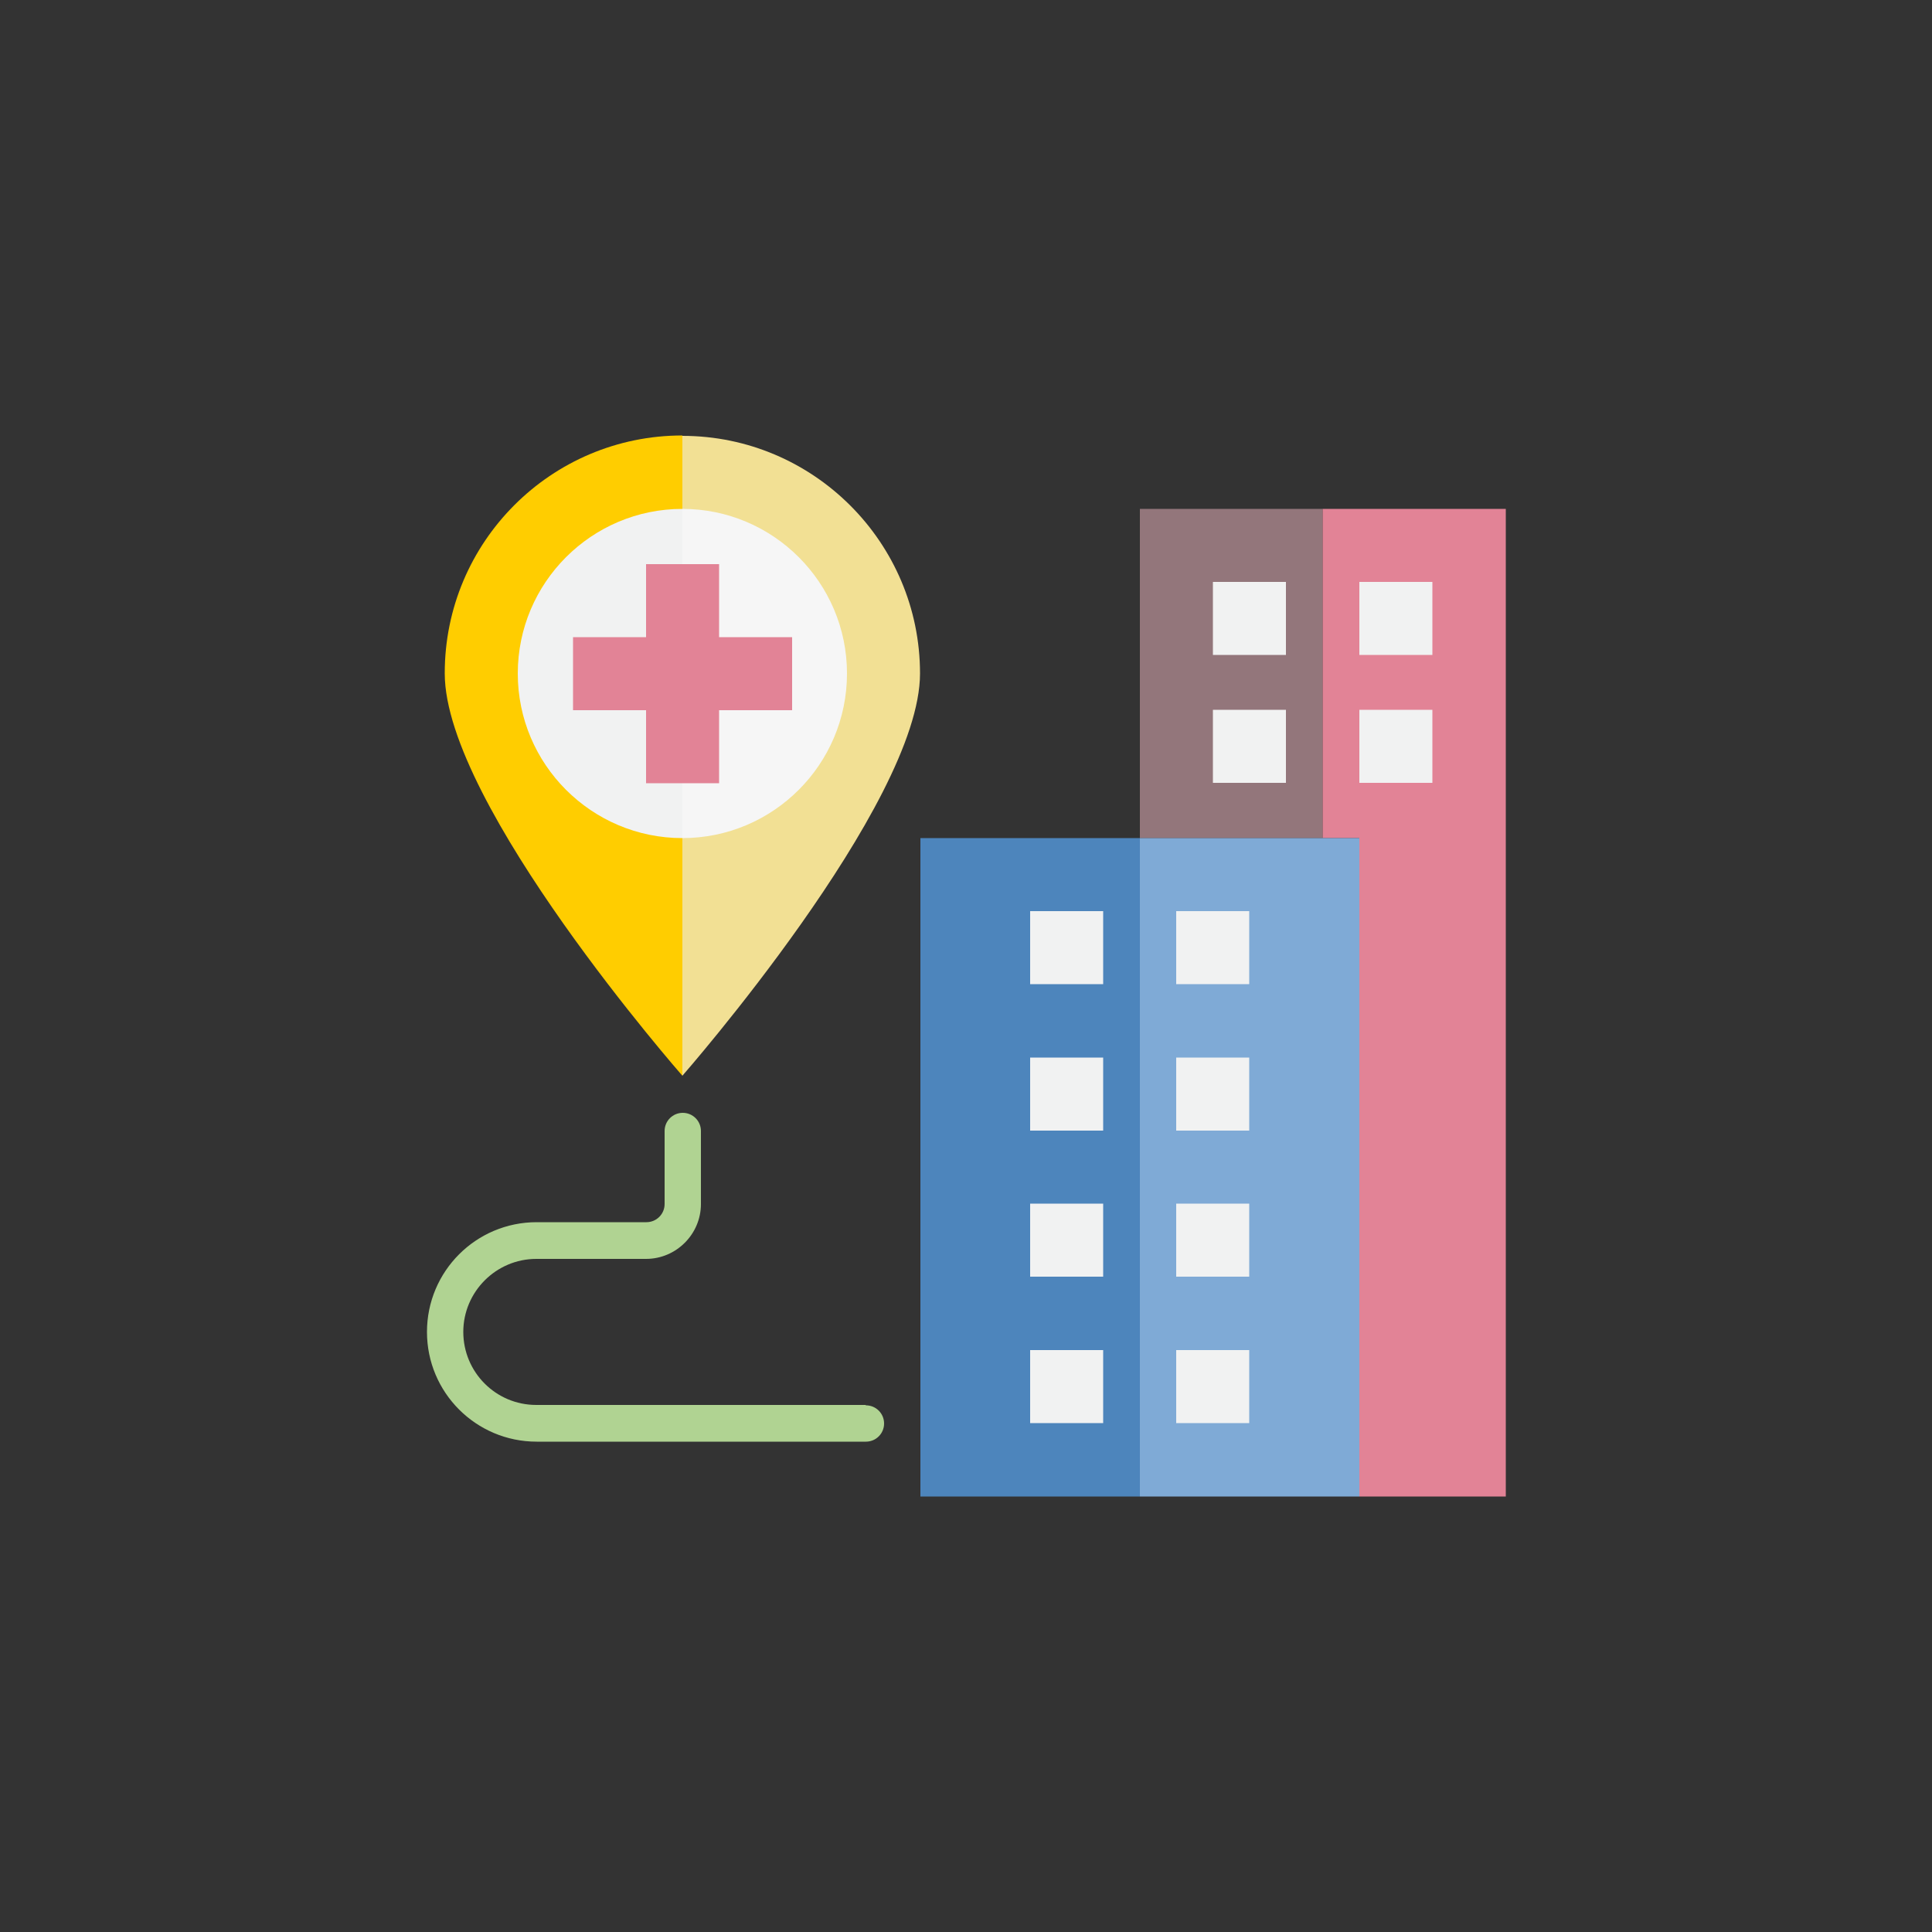
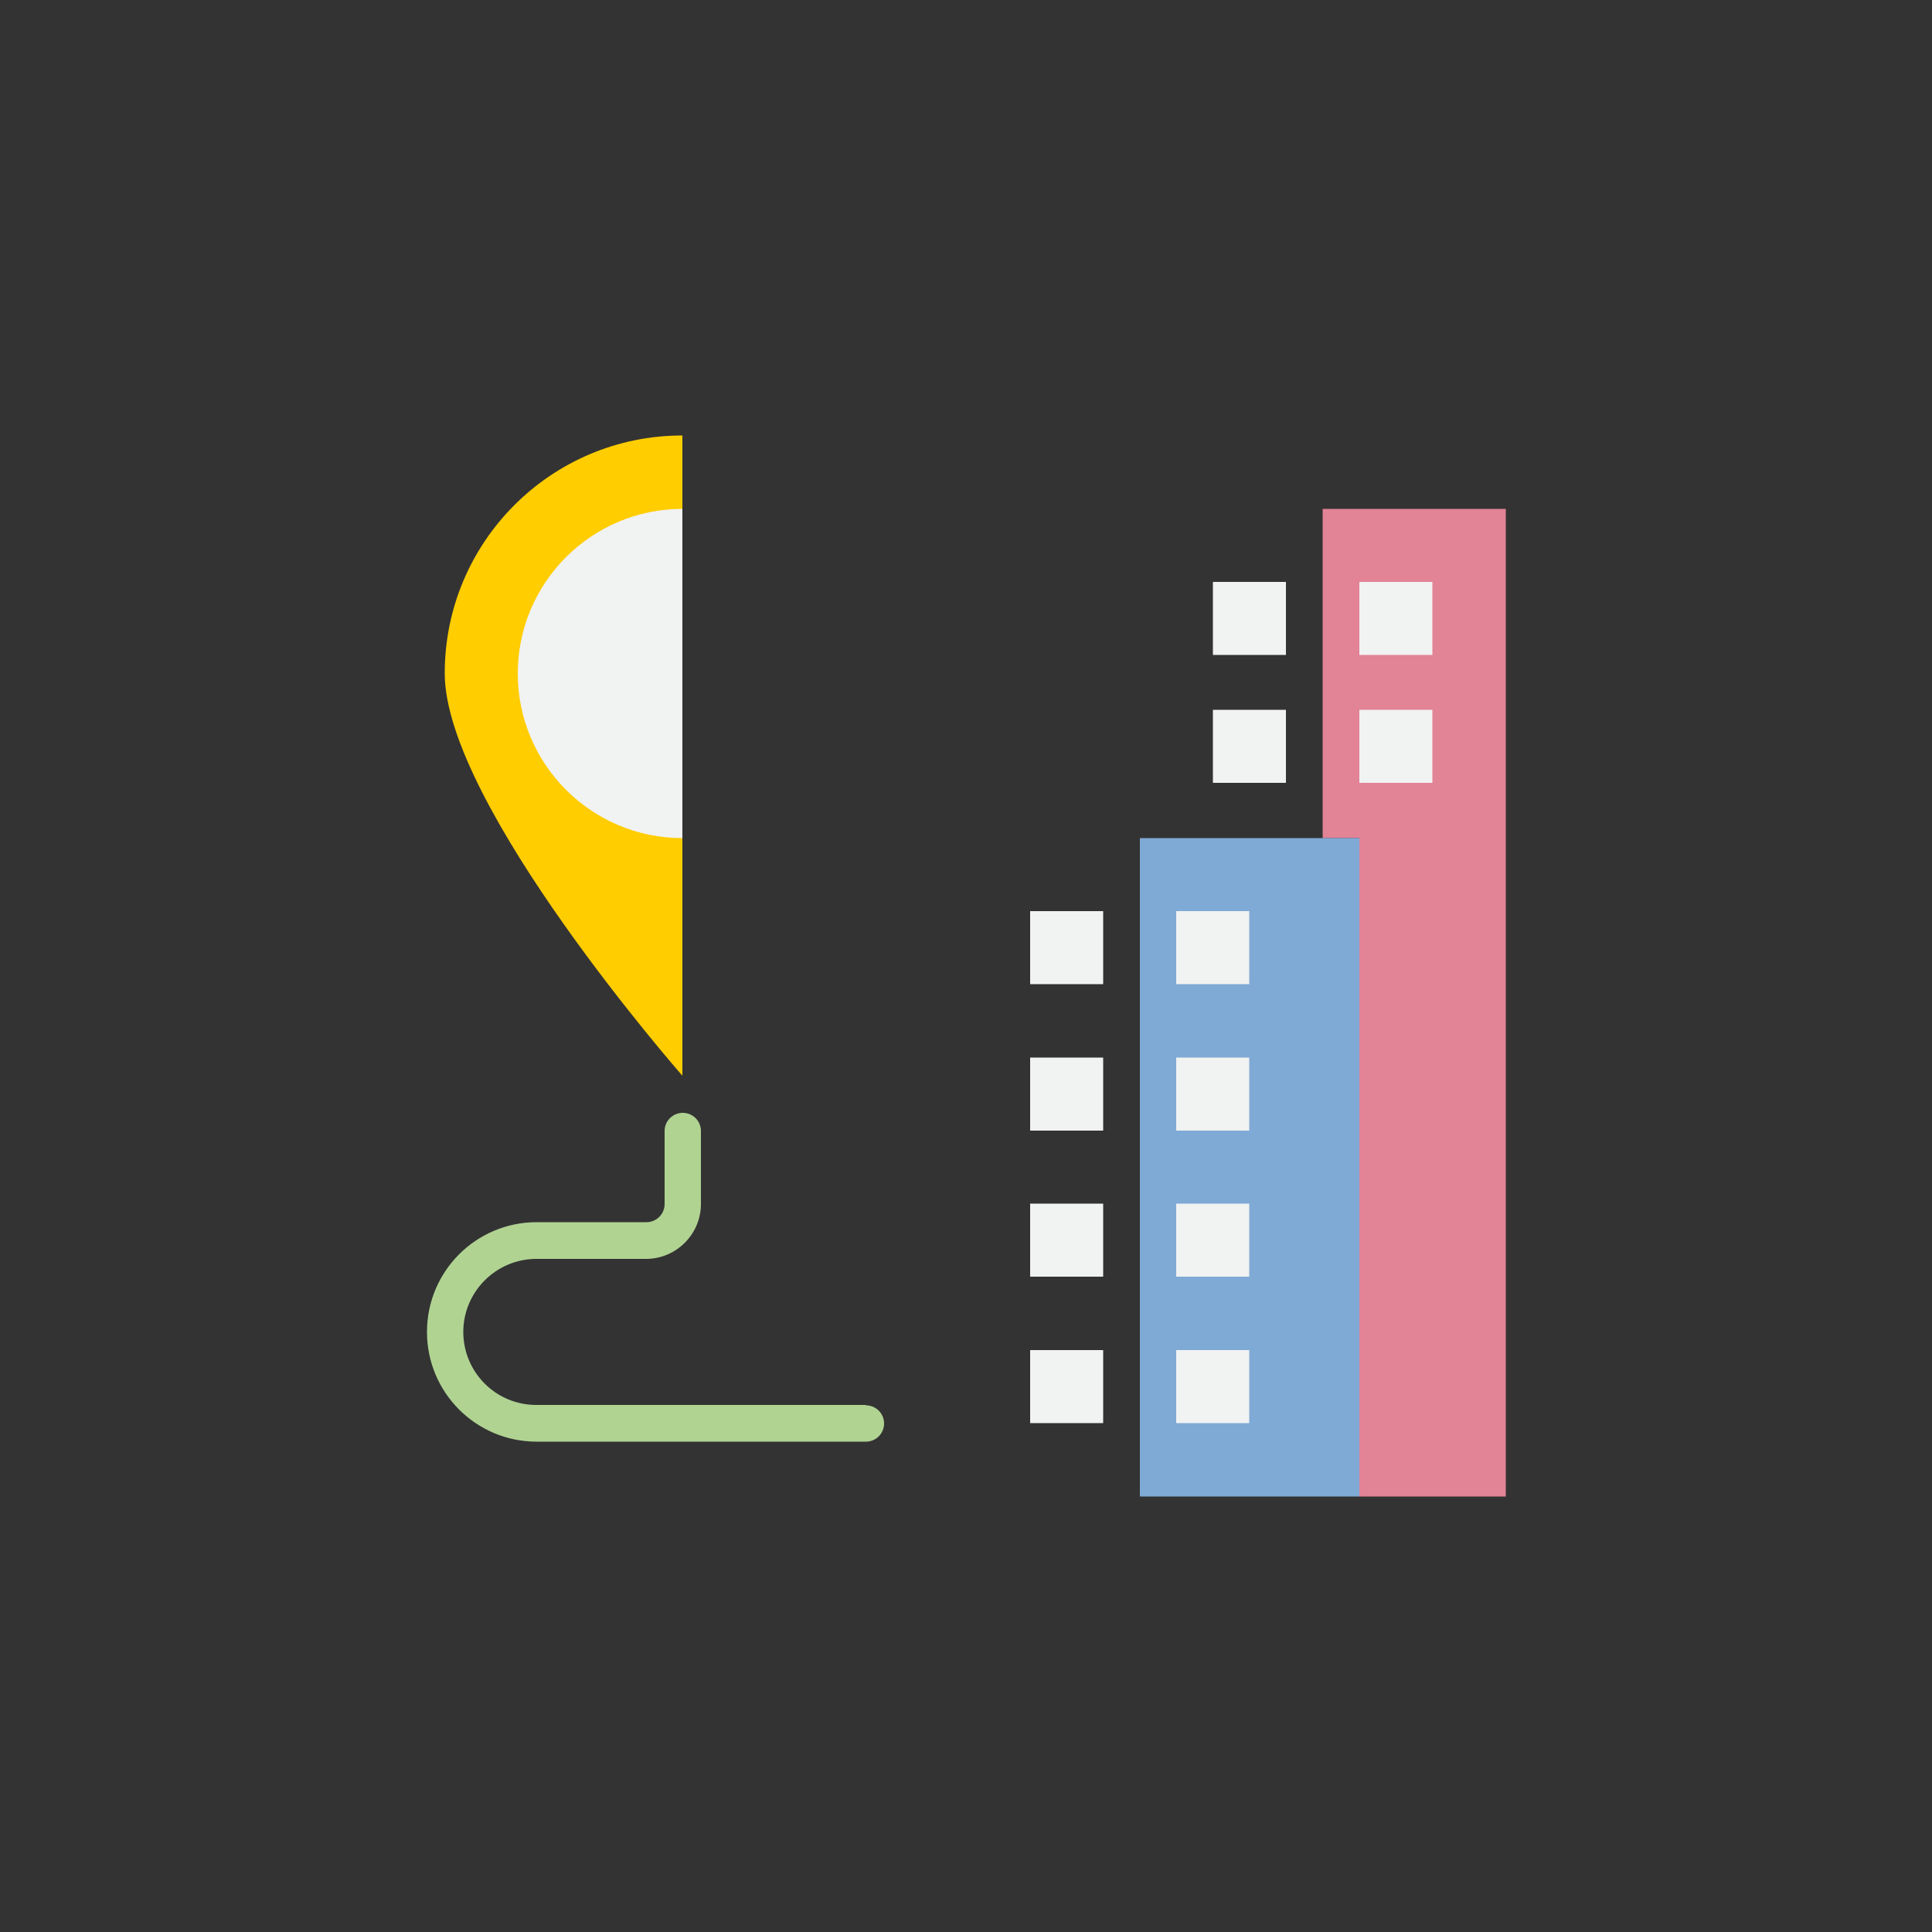
<svg xmlns="http://www.w3.org/2000/svg" id="Layer_1" viewBox="0 0 50 50">
  <rect x="0" y="0" width="50" height="50" fill="#333333" stroke="none" />
  <defs>
    <style>.cls-1{fill:#e28396;}.cls-2{fill:#93767b;}.cls-3{fill:#b0d392;}.cls-4{fill:#f2e094;}.cls-5{fill:#f6f6f6;}.cls-6{fill:#7faad6;}.cls-7{fill:#ffcd00;}.cls-8{fill:#f1f2f2;}.cls-9{fill:#4d85bc;}</style>
  </defs>
  <path class="cls-7" d="M11.51,17.43c0,3.4,6.15,10.41,6.15,10.41V11.27c-3.4,0-6.15,2.76-6.15,6.15Z" />
-   <path class="cls-4" d="M17.66,11.27v16.57s6.15-7.02,6.15-10.41-2.76-6.15-6.15-6.15Z" />
  <path class="cls-8" d="M13.4,17.43c0,2.35,1.91,4.26,4.26,4.26v-8.52c-2.35,0-4.26,1.91-4.26,4.26Z" />
-   <path class="cls-5" d="M17.66,13.17v8.52c2.35,0,4.26-1.91,4.26-4.26s-1.91-4.26-4.26-4.26Z" />
-   <path class="cls-2" d="M29.5,13.17h4.73v8.52h-4.73v-8.52Z" />
  <path class="cls-1" d="M34.23,13.17v8.52h.95v17.04h3.79V13.17h-4.73Z" />
-   <path class="cls-9" d="M23.82,21.69h5.68v17.04h-5.68v-17.04Z" />
  <path class="cls-6" d="M29.5,21.69h5.68v17.04h-5.68v-17.04Z" />
  <path class="cls-8" d="M26.66,23.58h1.89v1.89h-1.89v-1.89Z" />
  <path class="cls-8" d="M30.44,23.58h1.89v1.89h-1.89v-1.89Z" />
  <path class="cls-8" d="M31.39,15.06h1.89v1.89h-1.89v-1.89Z" />
  <path class="cls-8" d="M35.18,15.06h1.89v1.89h-1.89v-1.89Z" />
  <path class="cls-8" d="M31.39,18.37h1.89v1.89h-1.89v-1.89Z" />
  <path class="cls-8" d="M35.18,18.37h1.89v1.89h-1.89v-1.89Z" />
  <path class="cls-8" d="M26.66,27.37h1.89v1.89h-1.89v-1.89Z" />
  <path class="cls-8" d="M30.44,27.37h1.89v1.89h-1.89v-1.89Z" />
  <path class="cls-8" d="M26.66,31.15h1.89v1.89h-1.89v-1.89Z" />
  <path class="cls-8" d="M30.44,31.15h1.89v1.89h-1.89v-1.89Z" />
  <path class="cls-8" d="M26.66,34.94h1.89v1.89h-1.89v-1.89Z" />
  <path class="cls-8" d="M30.44,34.94h1.89v1.89h-1.89v-1.89Z" />
-   <path class="cls-1" d="M18.61,20.27v-1.89h1.89v-1.89h-1.89v-1.89h-1.89v1.89h-1.89v1.89h1.89v1.89h1.89Z" />
  <path class="cls-3" d="M22.4,36.36h-8.52c-1.05,0-1.89-.85-1.89-1.89s.85-1.89,1.89-1.89h2.84c.78,0,1.42-.64,1.42-1.42v-1.89c0-.26-.21-.47-.47-.47s-.47.21-.47.47v1.89c0,.26-.21.47-.47.47h-2.84c-1.57,0-2.84,1.27-2.84,2.84s1.27,2.84,2.84,2.84h8.52c.26,0,.47-.21.47-.47s-.21-.47-.47-.47Z" />
</svg>